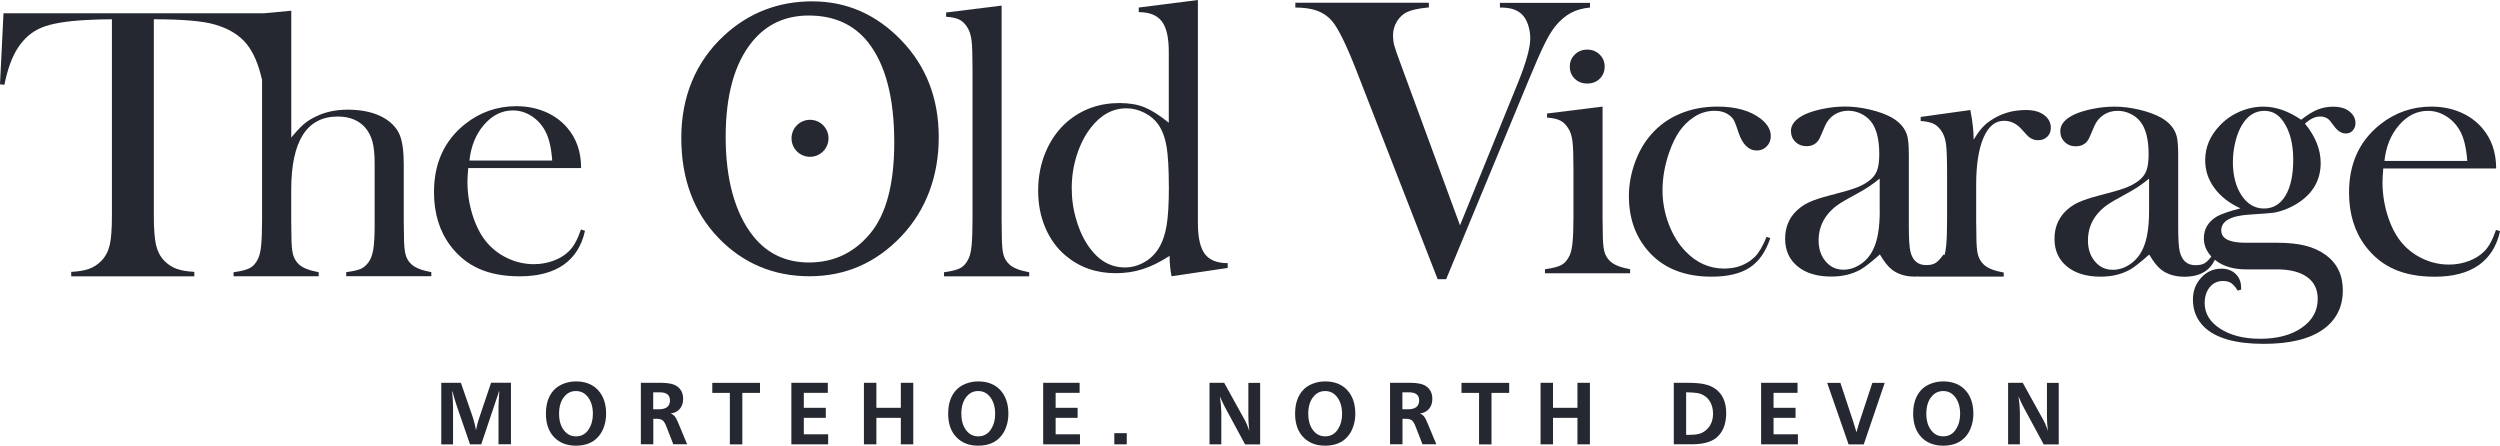
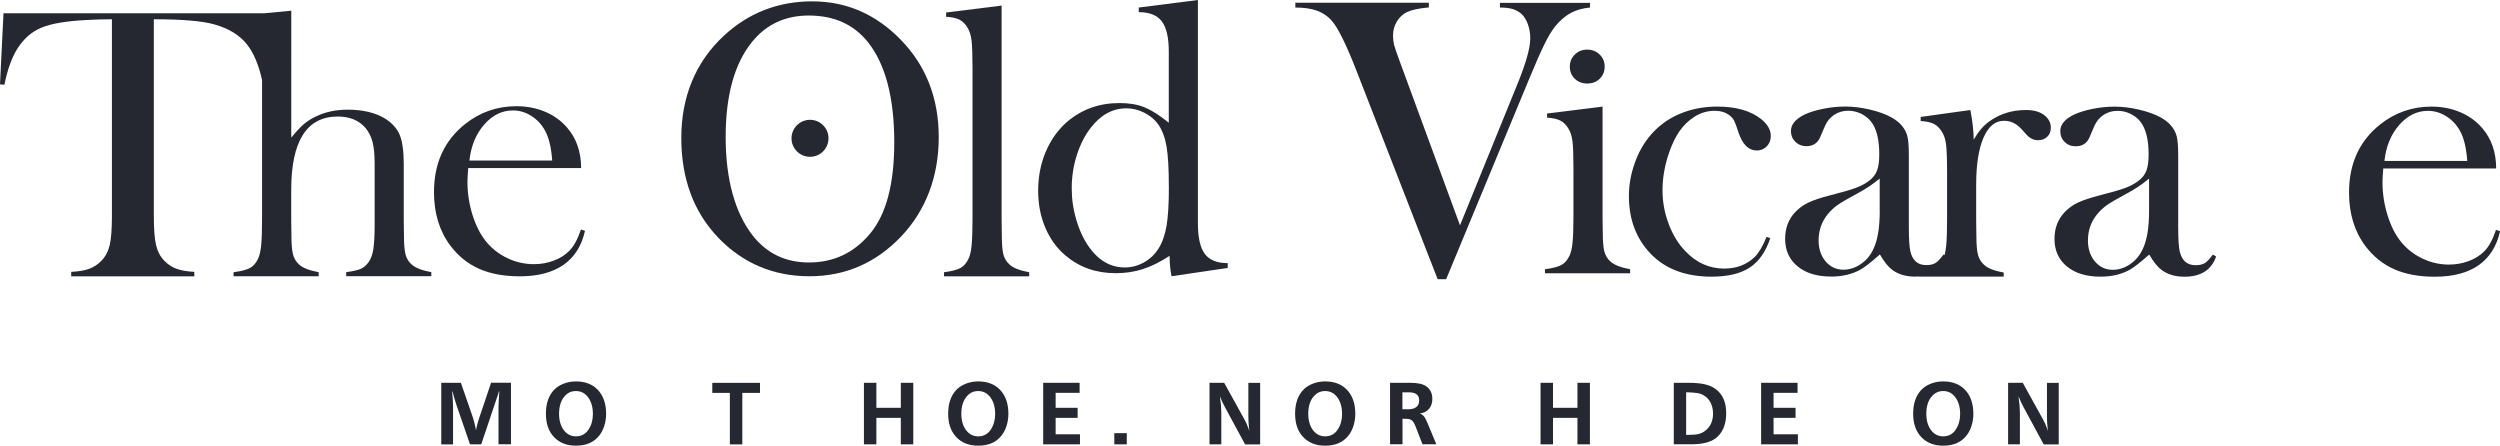
<svg xmlns="http://www.w3.org/2000/svg" id="Layer_2" viewBox="0 0 487.86 86.99">
  <defs>
    <style>.cls-1{fill:#252830;}</style>
  </defs>
  <g id="Birkhill_logo">
    <path class="cls-1" d="m86.11,86.71v-12.01h3.83l2.18,6.3c.32.91.58,1.9.77,2.95.02-.08.04-.17.06-.28s.03-.16.03-.18c.15-.69.33-1.34.55-1.98l2.3-6.82h3.88v12.01h-2.43v-7.09c0-.61.05-1.69.16-3.24h-.07c-.13.48-.26.89-.4,1.24l-3.06,9.1h-2.19l-2.59-7.52c-.29-.84-.56-1.78-.83-2.81h-.07c.12,1.18.18,2.22.18,3.14v7.2h-2.3Z" />
    <path class="cls-1" d="m106.53,80.74c0-1.91.49-3.42,1.48-4.54.49-.55,1.12-.98,1.9-1.3.77-.31,1.6-.47,2.48-.47,1.82,0,3.26.56,4.31,1.69s1.58,2.68,1.58,4.64c0,.84-.13,1.64-.38,2.41-.25.77-.61,1.42-1.06,1.95-1.03,1.24-2.51,1.85-4.45,1.85-1.8,0-3.22-.56-4.28-1.68s-1.58-2.64-1.58-4.57Zm3.48-3.21c-.61.82-.91,1.89-.91,3.2s.3,2.37.91,3.19c.61.82,1.4,1.23,2.39,1.23,1.05,0,1.88-.45,2.47-1.35.55-.85.83-1.85.83-3.01,0-1.33-.31-2.41-.92-3.24s-1.41-1.24-2.4-1.24-1.76.41-2.37,1.23Z" />
-     <path class="cls-1" d="m125.06,86.71v-12.01h3.93c1.46,0,2.51.23,3.15.7.78.55,1.17,1.37,1.17,2.45,0,.78-.21,1.42-.64,1.93s-1.03.81-1.79.91c.33.13.6.32.8.56.2.24.42.66.68,1.28l1.73,4.17h-2.7l-1.32-3.4c-.24-.64-.49-1.06-.76-1.27-.26-.21-.68-.31-1.24-.31h-.58v4.98h-2.43Zm2.41-6.84h1.08c1.46,0,2.19-.58,2.19-1.74,0-1.05-.66-1.57-1.98-1.57h-1.29v3.31Z" />
    <path class="cls-1" d="m139,76.67v-1.96h9.31v1.96h-3.45v10.05h-2.43v-10.05h-3.43Z" />
-     <path class="cls-1" d="m154.43,86.71v-12.01h7.11v1.96h-4.68v2.92h4.29v1.96h-4.29v3.21h4.75v1.96h-7.18Z" />
    <path class="cls-1" d="m168.59,86.71v-12.01h2.43v4.88h4.77v-4.88h2.43v12.01h-2.43v-5.17h-4.77v5.17h-2.43Z" />
    <path class="cls-1" d="m185.03,80.74c0-1.91.49-3.42,1.48-4.54.49-.55,1.12-.98,1.9-1.3.77-.31,1.6-.47,2.48-.47,1.82,0,3.26.56,4.31,1.69s1.58,2.68,1.58,4.64c0,.84-.13,1.64-.38,2.41-.25.77-.61,1.42-1.06,1.95-1.03,1.24-2.51,1.85-4.45,1.85-1.8,0-3.22-.56-4.28-1.68s-1.58-2.64-1.58-4.57Zm3.48-3.21c-.61.82-.91,1.89-.91,3.2s.3,2.37.91,3.19c.61.82,1.4,1.23,2.39,1.23,1.05,0,1.88-.45,2.47-1.35.55-.85.83-1.85.83-3.01,0-1.33-.31-2.41-.92-3.24s-1.41-1.24-2.4-1.24-1.76.41-2.37,1.23Z" />
    <path class="cls-1" d="m203.57,86.71v-12.01h7.11v1.96h-4.68v2.92h4.29v1.96h-4.29v3.21h4.75v1.96h-7.18Z" />
    <path class="cls-1" d="m217.45,86.71v-2.18h2.43v2.18h-2.43Z" />
    <path class="cls-1" d="m236.03,86.71v-12.01h2.86l4.02,7.27c.24.43.48.98.72,1.64,0,.02.02.09.07.21.05.11.08.21.11.28-.01-.23-.04-.45-.08-.65-.08-.71-.12-1.48-.12-2.3v-6.44h2.3v12.01h-2.94l-3.92-7.25c-.36-.67-.69-1.38-.99-2.13.18,1.29.27,2.33.27,3.09v6.28h-2.3Z" />
    <path class="cls-1" d="m252.73,80.74c0-1.91.49-3.42,1.48-4.54.49-.55,1.12-.98,1.9-1.3.77-.31,1.6-.47,2.48-.47,1.82,0,3.26.56,4.31,1.69s1.58,2.68,1.58,4.64c0,.84-.13,1.64-.38,2.41-.25.77-.61,1.42-1.06,1.95-1.03,1.24-2.51,1.85-4.45,1.85-1.8,0-3.22-.56-4.28-1.68s-1.58-2.64-1.58-4.57Zm3.48-3.21c-.61.82-.91,1.89-.91,3.2s.3,2.37.91,3.19c.61.82,1.4,1.23,2.39,1.23,1.05,0,1.88-.45,2.47-1.35.55-.85.83-1.85.83-3.01,0-1.33-.31-2.41-.92-3.24s-1.41-1.24-2.39-1.24-1.76.41-2.37,1.23Z" />
    <path class="cls-1" d="m271.26,86.71v-12.01h3.93c1.46,0,2.51.23,3.15.7.78.55,1.17,1.37,1.17,2.45,0,.78-.21,1.42-.64,1.93s-1.03.81-1.79.91c.33.13.6.32.8.56.2.24.42.66.68,1.28l1.73,4.17h-2.7l-1.32-3.4c-.24-.64-.49-1.06-.76-1.27-.26-.21-.68-.31-1.24-.31h-.58v4.98h-2.43Zm2.41-6.84h1.08c1.46,0,2.19-.58,2.19-1.74,0-1.05-.66-1.57-1.98-1.57h-1.29v3.31Z" />
-     <path class="cls-1" d="m285.2,76.67v-1.96h9.31v1.96h-3.45v10.05h-2.43v-10.05h-3.43Z" />
    <path class="cls-1" d="m300.63,86.71v-12.01h2.43v4.88h4.77v-4.88h2.43v12.01h-2.43v-5.17h-4.77v5.17h-2.43Z" />
    <path class="cls-1" d="m326.63,86.71v-12.01h2.73c1.33,0,2.41.09,3.23.27.82.18,1.53.47,2.11.88,1.44,1.01,2.16,2.6,2.16,4.79s-.72,3.94-2.16,4.96c-1.04.73-2.58,1.1-4.61,1.1h-3.47Zm2.43-1.85h.49c.83,0,1.48-.06,1.95-.18.47-.12.9-.33,1.28-.63,1.01-.79,1.51-1.91,1.51-3.35,0-.78-.16-1.48-.47-2.11-.31-.62-.76-1.1-1.34-1.44-.37-.22-.79-.37-1.27-.45s-1.2-.13-2.17-.15v8.3Z" />
    <path class="cls-1" d="m343.67,86.71v-12.01h7.11v1.96h-4.68v2.92h4.29v1.96h-4.29v3.21h4.75v1.96h-7.18Z" />
-     <path class="cls-1" d="m356.55,74.71h2.59l2.56,7.73c.24.74.43,1.39.58,1.92.25-.94.45-1.64.61-2.11l2.49-7.54h2.41l-4.09,12.01h-2.96l-4.18-12.01Z" />
    <path class="cls-1" d="m373.34,80.74c0-1.91.49-3.42,1.48-4.54.49-.55,1.12-.98,1.9-1.3.77-.31,1.6-.47,2.48-.47,1.82,0,3.26.56,4.31,1.69s1.58,2.68,1.58,4.64c0,.84-.13,1.64-.38,2.41-.25.77-.61,1.42-1.06,1.95-1.03,1.24-2.51,1.85-4.45,1.85-1.8,0-3.22-.56-4.28-1.68-1.05-1.12-1.58-2.64-1.58-4.57Zm3.48-3.21c-.61.82-.91,1.89-.91,3.2s.3,2.37.91,3.19c.61.82,1.4,1.23,2.39,1.23,1.05,0,1.88-.45,2.47-1.35.55-.85.83-1.85.83-3.01,0-1.33-.31-2.41-.92-3.24s-1.41-1.24-2.39-1.24-1.76.41-2.37,1.23Z" />
    <path class="cls-1" d="m391.87,86.71v-12.01h2.86l4.02,7.27c.24.43.48.98.72,1.64,0,.02.02.09.07.21.05.11.08.21.11.28-.01-.23-.04-.45-.08-.65-.08-.71-.12-1.48-.12-2.3v-6.44h2.3v12.01h-2.94l-3.92-7.25c-.36-.67-.69-1.38-.99-2.13.18,1.29.27,2.33.27,3.09v6.28h-2.3Z" />
    <path class="cls-1" d="m80.3,51.59c-.58-.53-.97-1.18-1.17-1.97-.2-.79-.3-2.03-.3-3.74l-.04-2.85v-10.97c0-2.53-.26-4.42-.77-5.69-.51-1.26-1.46-2.33-2.84-3.21-1.93-1.18-4.37-1.76-7.33-1.76-2.33,0-4.41.45-6.24,1.35-.95.45-1.77.98-2.44,1.58s-1.45,1.44-2.33,2.52V2.09l-5.29.5H.68l-.68,13.87.86.08c.6-3.01,1.47-5.39,2.59-7.14,1.23-1.9,2.79-3.25,4.68-4.02,1.89-.78,4.77-1.26,8.63-1.47,1.8-.1,3.5-.15,5.08-.15v38.35c0,2.58-.14,4.49-.43,5.71-.29,1.23-.82,2.24-1.6,3.05-.7.73-1.5,1.25-2.39,1.58-.89.33-2.06.53-3.52.6v.87h24.02v-.87c-1.43-.07-2.59-.28-3.48-.6-.89-.33-1.69-.85-2.39-1.58-.78-.8-1.31-1.82-1.6-3.06-.29-1.24-.43-3.14-.43-5.7V3.76c5.56,0,9.51.34,11.84,1.01,2.76.78,4.86,2.06,6.3,3.85,1.31,1.63,2.3,3.96,2.98,6.98v27.16c0,2.2-.06,3.88-.17,5.05-.11,1.16-.31,2.03-.58,2.61-.4.88-.93,1.5-1.58,1.86-.65.36-1.73.64-3.23.84v.79h16.61v-.79c-1.88-.35-3.16-.86-3.86-1.54-.58-.53-.96-1.18-1.16-1.97-.2-.79-.3-2.04-.3-3.74l-.04-2.78v-6.01c0-9.56,3.03-14.34,9.08-14.34,2.33,0,4.13.74,5.4,2.21.65.78,1.11,1.69,1.39,2.74.27,1.05.41,2.48.41,4.28v11.9c0,2.1-.09,3.69-.26,4.77-.17,1.08-.49,1.93-.94,2.55-.45.6-.96,1.03-1.52,1.28-.56.25-1.51.46-2.83.64v.79h16.61v-.79c-1.88-.35-3.17-.86-3.87-1.54Z" />
    <path class="cls-1" d="m91.37,32.79c-.1,1.23-.15,2.12-.15,2.67,0,2.18.32,4.31.96,6.39.64,2.08,1.51,3.81,2.6,5.19,1.12,1.4,2.52,2.51,4.18,3.31,1.66.8,3.4,1.2,5.23,1.2,1.35,0,2.63-.23,3.84-.68,1.21-.45,2.22-1.08,3.02-1.88.9-.88,1.67-2.28,2.32-4.21l.79.26c-.65,2.93-2.05,5.14-4.19,6.64-2.14,1.49-4.99,2.24-8.55,2.24-3.08,0-5.73-.49-7.93-1.47-2.21-.98-4.07-2.48-5.6-4.51-2.13-2.83-3.2-6.32-3.2-10.45,0-5.64,2.02-10.06,6.05-13.27,2.93-2.33,6.28-3.5,10.04-3.5,2,0,3.86.36,5.56,1.07,1.7.71,3.15,1.75,4.32,3.1,1.83,2.11,2.74,4.74,2.74,7.9h-22.03Zm16.39-1.47c-.18-2.51-.64-4.44-1.38-5.79-.67-1.23-1.57-2.2-2.69-2.91-1.12-.71-2.32-1.07-3.59-1.07-2.15,0-4.02.93-5.63,2.78-1.61,1.85-2.56,4.19-2.86,6.99h16.17Z" />
    <path class="cls-1" d="m252.76.54h26.07v.91c-1.97.18-3.4.49-4.27.91-.82.4-1.47,1.01-1.97,1.84-.5.83-.75,1.73-.75,2.71,0,.69.07,1.29.2,1.82.13.53.53,1.67,1.18,3.44l11.69,31.8,11.34-27.89c1.58-3.92,2.37-6.78,2.37-8.57,0-1-.16-1.94-.47-2.8s-.74-1.54-1.26-2.01c-.53-.45-1.11-.76-1.74-.95-.63-.18-1.45-.28-2.45-.28v-.91h17.58v.91c-1.45.13-2.71.49-3.77,1.07-1.07.58-2.09,1.46-3.06,2.65-.66.84-1.35,1.99-2.07,3.46-.72,1.46-1.72,3.72-2.98,6.77l-16.19,39.06h-1.66l-15.72-40.37c-2.05-5.29-3.7-8.65-4.94-10.07-.79-.9-1.76-1.55-2.9-1.96-1.14-.41-2.55-.61-4.21-.61v-.91Z" />
    <path class="cls-1" d="m301.9,22.15l10.83-1.35v21.65l.04,2.85c0,1.7.1,2.94.3,3.73.2.79.59,1.44,1.17,1.97.7.67,1.99,1.19,3.87,1.54v.79h-16.62v-.79c1.5-.2,2.58-.48,3.23-.84.65-.36,1.18-.98,1.58-1.85.28-.57.47-1.44.58-2.6.11-1.16.17-2.84.17-5.03v-9.24c0-2.57-.06-4.37-.19-5.41s-.4-1.88-.83-2.53c-.43-.7-.94-1.2-1.54-1.51s-1.47-.5-2.59-.58v-.79Zm7.84-5.85c-.98,0-1.79-.31-2.44-.94-.64-.63-.96-1.42-.96-2.37s.33-1.71.98-2.35c.65-.64,1.46-.96,2.42-.96s1.76.32,2.42.96c.66.64.98,1.42.98,2.35s-.32,1.74-.96,2.37c-.64.63-1.46.94-2.44.94Z" />
    <path class="cls-1" d="m344.71,46.21l.75.26c-.88,2.66-2.22,4.57-4.02,5.75-1.8,1.18-4.29,1.77-7.44,1.77-5.06,0-9.04-1.5-11.92-4.51-2.81-2.96-4.21-6.69-4.21-11.2,0-2.21.39-4.39,1.17-6.54.78-2.16,1.84-4,3.2-5.53,1.53-1.75,3.4-3.1,5.62-4.02,2.22-.93,4.64-1.39,7.28-1.39,3.63,0,6.48.81,8.54,2.44,1.25,1,1.88,2.11,1.88,3.31,0,.8-.26,1.47-.79,2.01s-1.17.81-1.92.81c-1.63,0-2.83-1.19-3.61-3.57-.35-1.1-.63-1.85-.84-2.26-.21-.4-.52-.75-.92-1.05-.78-.58-1.73-.87-2.85-.87-1.48,0-2.84.41-4.09,1.24-1.1.73-2.03,1.64-2.79,2.73-.76,1.09-1.43,2.46-2.01,4.12-.88,2.53-1.31,5.01-1.31,7.44,0,2.23.4,4.41,1.2,6.54.8,2.13,1.89,3.91,3.27,5.34,2.15,2.26,4.68,3.38,7.58,3.38,2.4,0,4.39-.76,5.97-2.29.8-.8,1.56-2.11,2.29-3.91Z" />
    <path class="cls-1" d="m399.03,22.56c-.85-.73-2.09-1.09-3.72-1.09-2.66,0-5.03.74-7.11,2.22-1.13.8-2.14,1.99-3.05,3.57,0-1.61-.21-3.54-.65-5.79l-9.69,1.35v.79c1.13.08,1.99.27,2.59.58s1.11.82,1.54,1.51c.43.65.7,1.49.83,2.53.12,1.04.19,2.84.19,5.41v9.24c0,2.19-.06,3.87-.17,5.03-.07.76-.18,1.37-.33,1.88l-.2-.12c-.6.83-1.12,1.38-1.56,1.65-.44.28-1.05.41-1.82.41-1.63,0-2.66-.89-3.08-2.67-.2-.85-.3-2.46-.3-4.81v-13.91c0-1.78-.1-3.04-.3-3.8-.4-1.48-1.42-2.68-3.05-3.61-1.13-.63-2.54-1.14-4.22-1.54-1.68-.4-3.3-.6-4.86-.6-1.38,0-2.79.14-4.24.43-1.44.29-2.66.66-3.63,1.11-1.81.88-2.71,1.96-2.71,3.23,0,.85.29,1.56.86,2.12.58.56,1.29.85,2.14.85,1.3,0,2.21-.59,2.71-1.77l.94-2.18c.4-.93,1-1.65,1.8-2.18.8-.53,1.72-.79,2.74-.79.85,0,1.67.19,2.46.56.79.38,1.43.88,1.94,1.5,1.1,1.35,1.65,3.5,1.65,6.43,0,1.38-.15,2.46-.45,3.23-.3.78-.85,1.45-1.65,2.03-.7.53-1.57.98-2.61,1.35-1.04.38-2.65.84-4.83,1.39-1.86.48-3.27.95-4.25,1.41-.98.46-1.84,1.08-2.59,1.86-1.33,1.4-1.99,3.15-1.99,5.23,0,2.26.81,4.05,2.43,5.38,1.62,1.33,3.81,1.99,6.57,1.99,2.16,0,4.05-.45,5.69-1.35.85-.48,2.12-1.47,3.8-2.97.83,1.43,1.63,2.43,2.41,3.01,1.18.88,2.66,1.32,4.44,1.32.24,0,.47-.02.7-.04v.04h16.62v-.79c-1.88-.35-3.17-.86-3.87-1.54-.58-.53-.96-1.18-1.17-1.97-.2-.79-.3-2.03-.3-3.74l-.04-2.85v-7.02c0-3.93.48-7,1.43-9.2.95-2.2,2.28-3.3,3.99-3.3,1.25,0,2.34.49,3.27,1.46l1.17,1.28c.63.7,1.37,1.05,2.22,1.05.73,0,1.32-.22,1.79-.68s.7-1.03.7-1.73c0-.95-.39-1.75-1.17-2.4Zm-32.21,18.57c0,3.18-.39,5.62-1.16,7.29-.55,1.28-1.37,2.3-2.46,3.06s-2.24,1.15-3.47,1.15c-1.4,0-2.55-.54-3.47-1.62-.91-1.08-1.37-2.44-1.37-4.1,0-1.93.59-3.62,1.76-5.08.57-.7,1.21-1.3,1.91-1.8.7-.5,1.96-1.24,3.79-2.22,1.62-.85,3.11-1.84,4.46-2.97v6.28Z" />
    <path class="cls-1" d="m431.82,49.67l.64.38c-.9,2.63-2.97,3.95-6.2,3.95-1.78,0-3.26-.44-4.44-1.32-.78-.58-1.58-1.58-2.41-3.01-1.68,1.5-2.95,2.49-3.8,2.97-1.63.9-3.53,1.35-5.69,1.35-2.76,0-4.95-.66-6.57-1.99-1.62-1.33-2.43-3.12-2.43-5.38,0-2.08.66-3.82,1.99-5.23.75-.78,1.62-1.4,2.59-1.86.98-.46,2.39-.93,4.25-1.41,2.18-.55,3.79-1.02,4.83-1.39,1.04-.38,1.91-.83,2.61-1.35.8-.58,1.35-1.25,1.65-2.03.3-.78.45-1.85.45-3.23,0-2.93-.55-5.08-1.65-6.43-.5-.63-1.15-1.13-1.94-1.5-.79-.38-1.61-.56-2.46-.56-1.03,0-1.94.26-2.74.79-.8.53-1.4,1.25-1.8,2.18l-.94,2.18c-.5,1.18-1.4,1.77-2.71,1.77-.85,0-1.57-.28-2.14-.85-.58-.56-.86-1.27-.86-2.12,0-1.28.9-2.36,2.71-3.23.98-.45,2.19-.82,3.63-1.11,1.44-.29,2.86-.43,4.24-.43,1.56,0,3.18.2,4.86.6,1.68.4,3.09.92,4.22,1.54,1.63.93,2.65,2.13,3.05,3.61.2.75.3,2.02.3,3.8v13.91c0,2.36.1,3.96.3,4.81.43,1.78,1.45,2.67,3.08,2.67.78,0,1.38-.14,1.82-.41.44-.28.96-.83,1.56-1.65Zm-12.45-14.81c-1.35,1.13-2.84,2.12-4.46,2.97-1.82.98-3.09,1.72-3.79,2.22-.7.5-1.34,1.1-1.91,1.8-1.18,1.45-1.76,3.15-1.76,5.08,0,1.65.46,3.02,1.37,4.1.91,1.08,2.07,1.62,3.47,1.62,1.22,0,2.38-.38,3.47-1.15s1.91-1.79,2.46-3.06c.77-1.68,1.16-4.11,1.16-7.29v-6.28Z" />
-     <path class="cls-1" d="m437.35,56.52l-.68.19c-.43-.7-.85-1.19-1.28-1.47-.43-.28-.95-.41-1.58-.41-1.05,0-1.91.4-2.58,1.2-.66.8-1,1.84-1,3.12,0,2.03,1.02,3.7,3.04,5,2.03,1.3,4.62,1.96,7.78,1.96,3.36,0,6.07-.72,8.14-2.16,2.07-1.44,3.1-3.31,3.1-5.62,0-1.85-.69-3.28-2.07-4.27-1.38-.99-3.35-1.49-5.9-1.49h-5.98c-2.46,0-4.44-.58-5.94-1.73-1.55-1.21-2.33-2.65-2.33-4.34,0-1.79.83-3.19,2.48-4.22.85-.5,2.41-1.04,4.66-1.62-2.18-1-3.87-2.32-5.08-3.96s-1.8-3.45-1.8-5.42c0-2.53.94-4.78,2.82-6.75,1.1-1.18,2.41-2.09,3.91-2.74s3.05-.98,4.63-.98c2.41,0,4.86.85,7.37,2.56,1.18-.93,2.24-1.59,3.19-1.97.94-.39,1.97-.58,3.07-.58,1.23,0,2.22.26,2.98.79.9.65,1.36,1.45,1.36,2.41,0,.58-.18,1.06-.53,1.45-.35.39-.8.58-1.33.58-.81,0-1.54-.43-2.2-1.28l-.86-1.13c-.47-.6-1.15-.9-2.02-.9-.92,0-1.9.46-2.92,1.39,2.04,2.48,3.07,5.04,3.07,7.67,0,3.28-1.46,5.88-4.37,7.78-1.46.95-3.03,1.59-4.71,1.92-.5.08-2.1.2-4.79.38-3.68.22-5.53,1.25-5.53,3.08,0,1.6,1.57,2.41,4.71,2.41h6.21c2.18,0,4.03.2,5.54.58,1.51.39,2.82,1,3.95,1.82,2.21,1.63,3.31,3.92,3.31,6.88,0,3.26-1.28,5.8-3.84,7.63-2.64,1.88-6.5,2.82-11.6,2.82-5.47,0-9.35-1.1-11.63-3.31-1.46-1.43-2.18-3.21-2.18-5.34,0-1.68.54-3.1,1.62-4.27,1.08-1.17,2.39-1.75,3.95-1.75,1.13,0,2.05.34,2.76,1.02.71.68,1.07,1.57,1.07,2.67v.41Zm-1.62-24.98c0,2.7.57,4.9,1.71,6.6,1.14,1.7,2.59,2.55,4.37,2.55s3.2-.84,4.2-2.53,1.5-4.03,1.5-7.04-.65-5.58-1.95-7.43c-.95-1.38-2.17-2.06-3.67-2.06-1.8,0-3.25.9-4.35,2.7-.55.9-.99,2-1.31,3.3-.33,1.3-.49,2.6-.49,3.9Z" />
    <path class="cls-1" d="m465.08,32.87c-.1,1.23-.15,2.12-.15,2.67,0,2.18.32,4.31.96,6.39.64,2.08,1.5,3.81,2.6,5.19,1.12,1.4,2.52,2.51,4.18,3.31,1.66.8,3.4,1.2,5.23,1.2,1.35,0,2.63-.23,3.84-.68,1.21-.45,2.22-1.08,3.02-1.88.9-.88,1.67-2.28,2.32-4.21l.79.26c-.65,2.93-2.05,5.14-4.19,6.64-2.14,1.49-5,2.24-8.55,2.24-3.08,0-5.73-.49-7.93-1.47-2.21-.98-4.07-2.48-5.6-4.51-2.13-2.83-3.2-6.32-3.2-10.45,0-5.64,2.02-10.06,6.05-13.27,2.93-2.33,6.28-3.5,10.04-3.5,2.01,0,3.86.36,5.56,1.07,1.71.71,3.15,1.75,4.32,3.1,1.83,2.11,2.74,4.74,2.74,7.9h-22.03Zm16.39-1.47c-.18-2.51-.64-4.44-1.38-5.79-.67-1.23-1.57-2.2-2.7-2.91-1.12-.71-2.32-1.07-3.59-1.07-2.15,0-4.02.93-5.63,2.78-1.61,1.85-2.56,4.19-2.86,6.99h16.17Z" />
    <path class="cls-1" d="m184.63,2.44l10.83-1.35v41.93l.04,2.86c0,1.7.1,2.95.3,3.74.2.79.59,1.45,1.17,1.97.7.68,1.99,1.19,3.87,1.54v.79h-16.62v-.79c1.5-.2,2.58-.48,3.23-.84.65-.36,1.18-.98,1.58-1.86.28-.58.47-1.45.58-2.61.11-1.16.17-2.85.17-5.05V13.29c0-2.55-.06-4.35-.19-5.41-.13-1.05-.4-1.9-.83-2.55-.43-.7-.94-1.2-1.54-1.5-.6-.3-1.47-.49-2.59-.56v-.83Z" />
    <path class="cls-1" d="m228.62,53.92c-.25-1.25-.38-2.58-.38-3.99-1.85,1.2-3.6,2.07-5.24,2.59-1.64.53-3.4.79-5.28.79-3.8,0-7.06-1.14-9.76-3.42-1.73-1.45-3.05-3.28-3.98-5.47s-1.39-4.59-1.39-7.2c0-2.76.5-5.31,1.5-7.65,1-2.34,2.4-4.29,4.21-5.85,2.85-2.41,6.24-3.61,10.17-3.61,1.9,0,3.53.28,4.88.83,1.35.55,2.93,1.55,4.73,3.01v-13.9c0-2.72-.45-4.68-1.36-5.88-.91-1.2-2.41-1.8-4.5-1.8v-.9l11.54-1.47v43.51c0,2.83.45,4.84,1.35,6.04s2.39,1.8,4.47,1.8v.94l-10.98,1.62Zm-.53-17.52c0-3.48-.15-6.1-.45-7.84-.3-1.74-.84-3.16-1.61-4.27-.67-.95-1.58-1.72-2.72-2.29-1.14-.58-2.3-.86-3.5-.86-2.67,0-4.98,1.25-6.93,3.76-1.17,1.5-2.09,3.3-2.75,5.38-.66,2.08-.99,4.22-.99,6.43s.31,4.27.94,6.33c.62,2.07,1.47,3.84,2.55,5.32,1.87,2.56,4.17,3.83,6.89,3.83,1.3,0,2.53-.33,3.71-.98,1.17-.65,2.12-1.55,2.85-2.71.75-1.2,1.27-2.69,1.57-4.46.3-1.77.45-4.32.45-7.65Z" />
    <path class="cls-1" d="m158.56.27c6.66,0,12.43,2.53,17.31,7.58,4.88,5.06,7.32,11.37,7.32,18.93s-2.46,14.26-7.38,19.41c-4.92,5.14-10.87,7.72-17.85,7.72s-12.99-2.51-17.8-7.53c-4.8-5.02-7.21-11.51-7.21-19.48s2.77-14.79,8.32-19.94c4.82-4.46,10.58-6.7,17.29-6.7Zm-.72,2.76c-4.59,0-8.27,1.7-11.05,5.11-3.46,4.24-5.18,10.44-5.18,18.61s1.79,14.82,5.37,19.33c2.75,3.43,6.38,5.14,10.89,5.14,4.82,0,8.8-1.88,11.93-5.64,3.14-3.76,4.71-9.68,4.71-17.78,0-8.78-1.73-15.32-5.18-19.63-2.77-3.43-6.61-5.14-11.5-5.14Z" />
    <circle class="cls-1" cx="158.07" cy="26.99" r="3.61" />
  </g>
</svg>